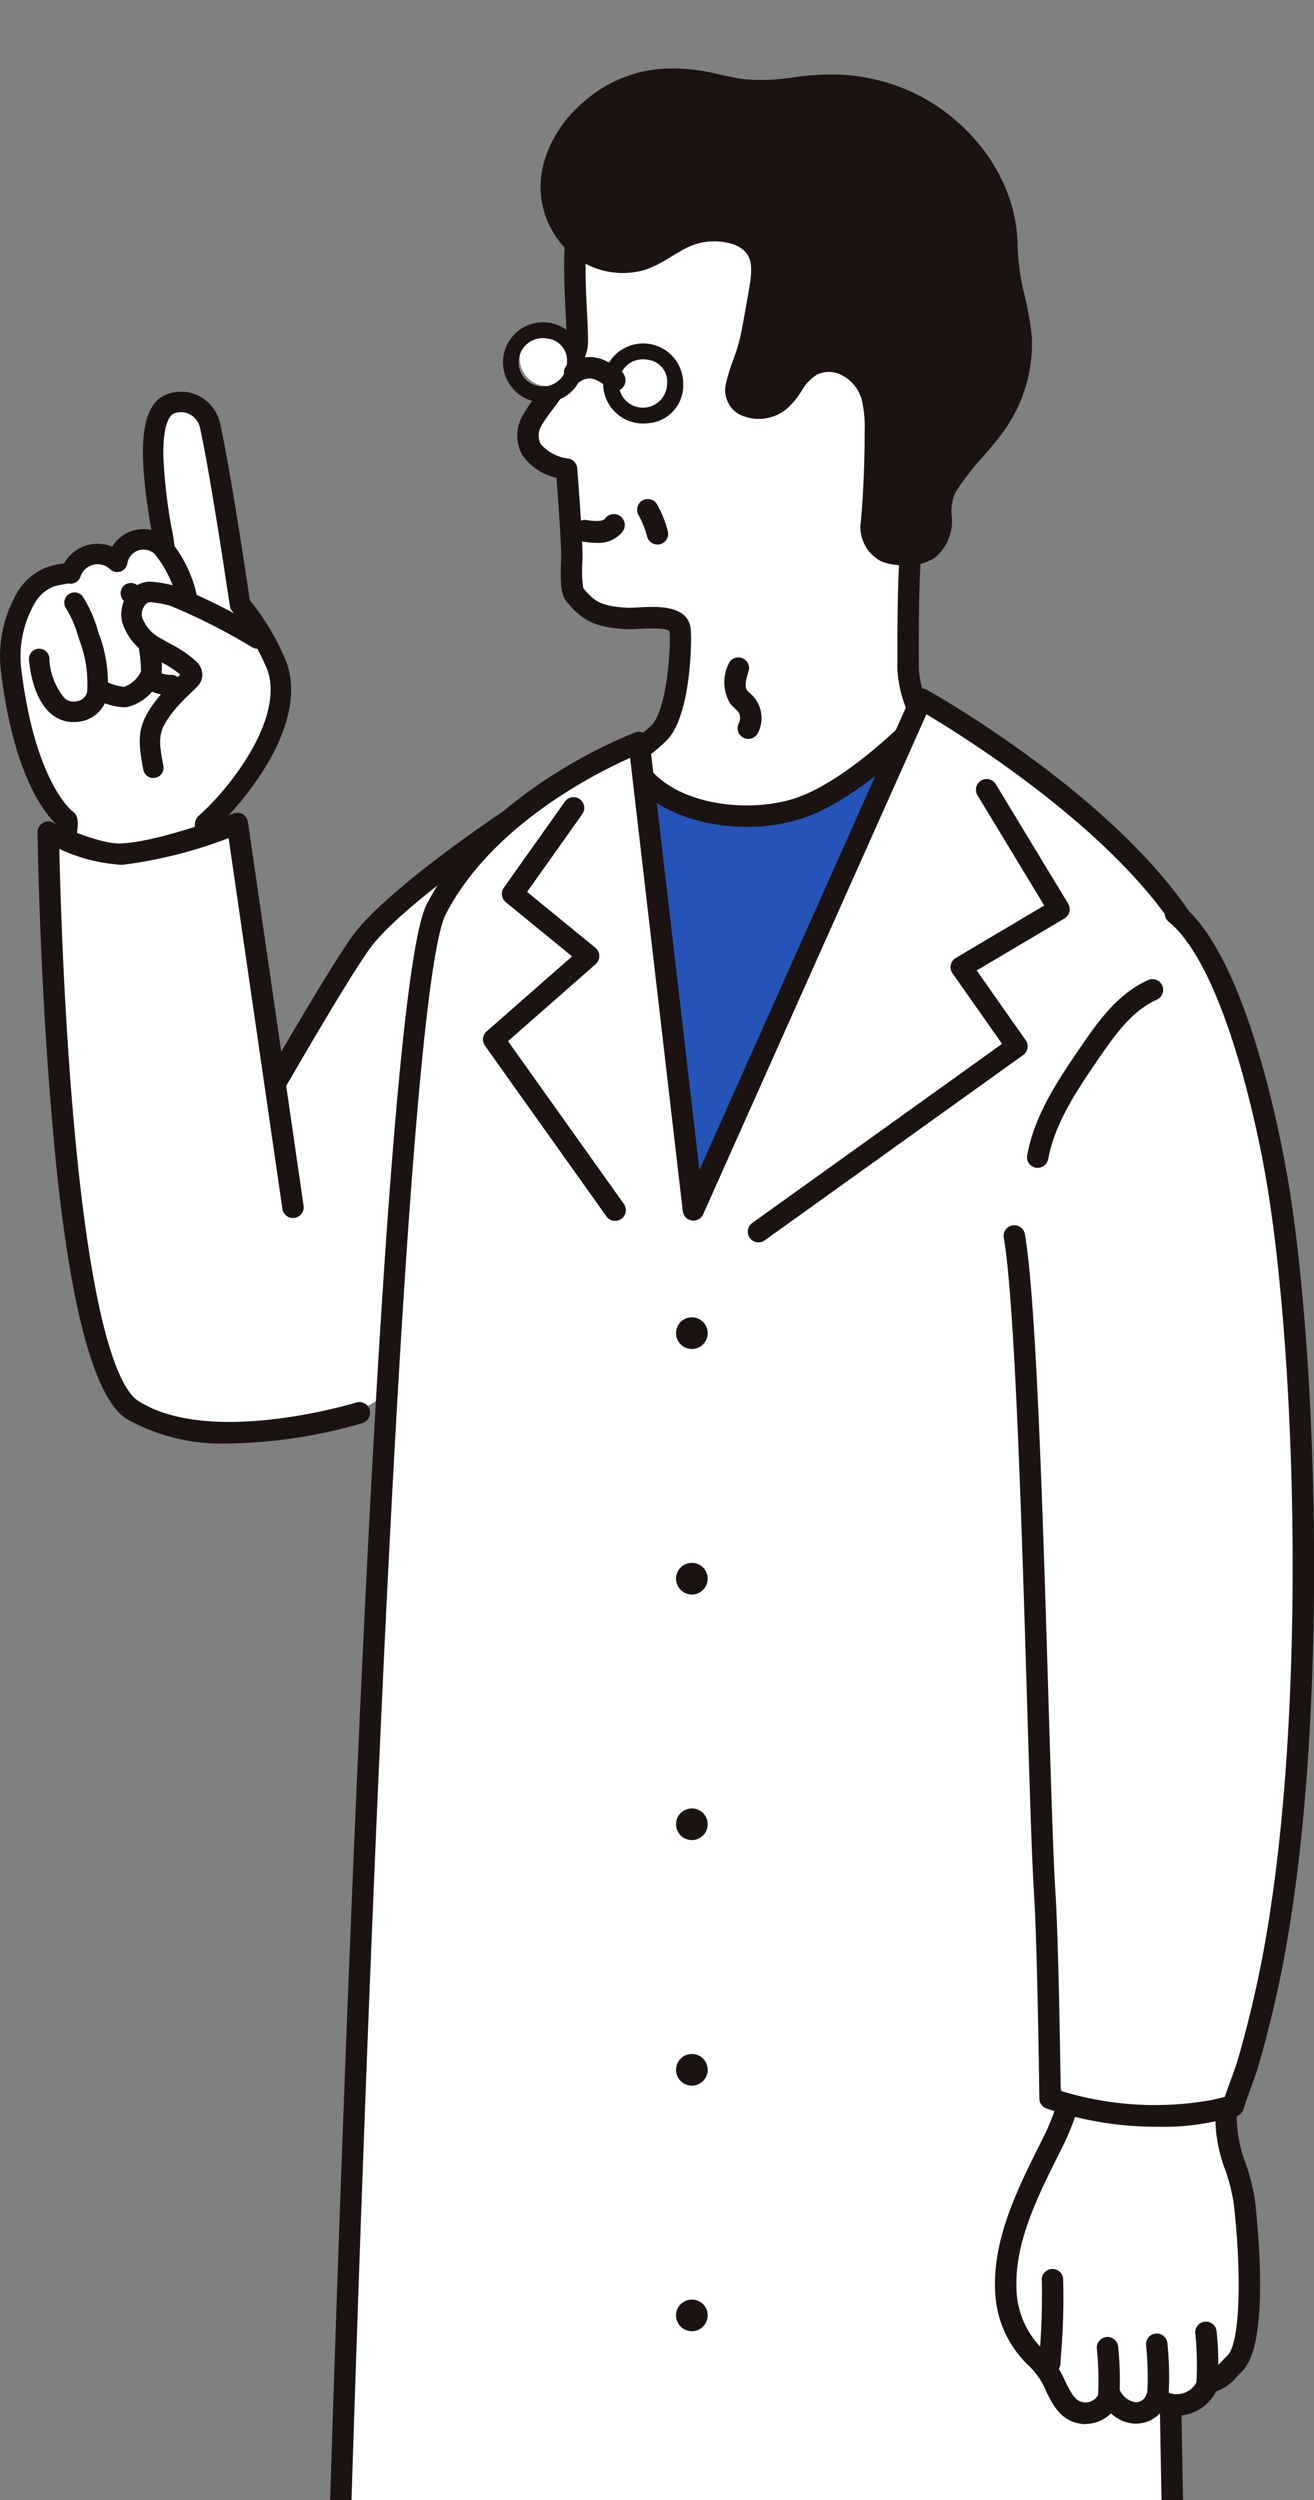
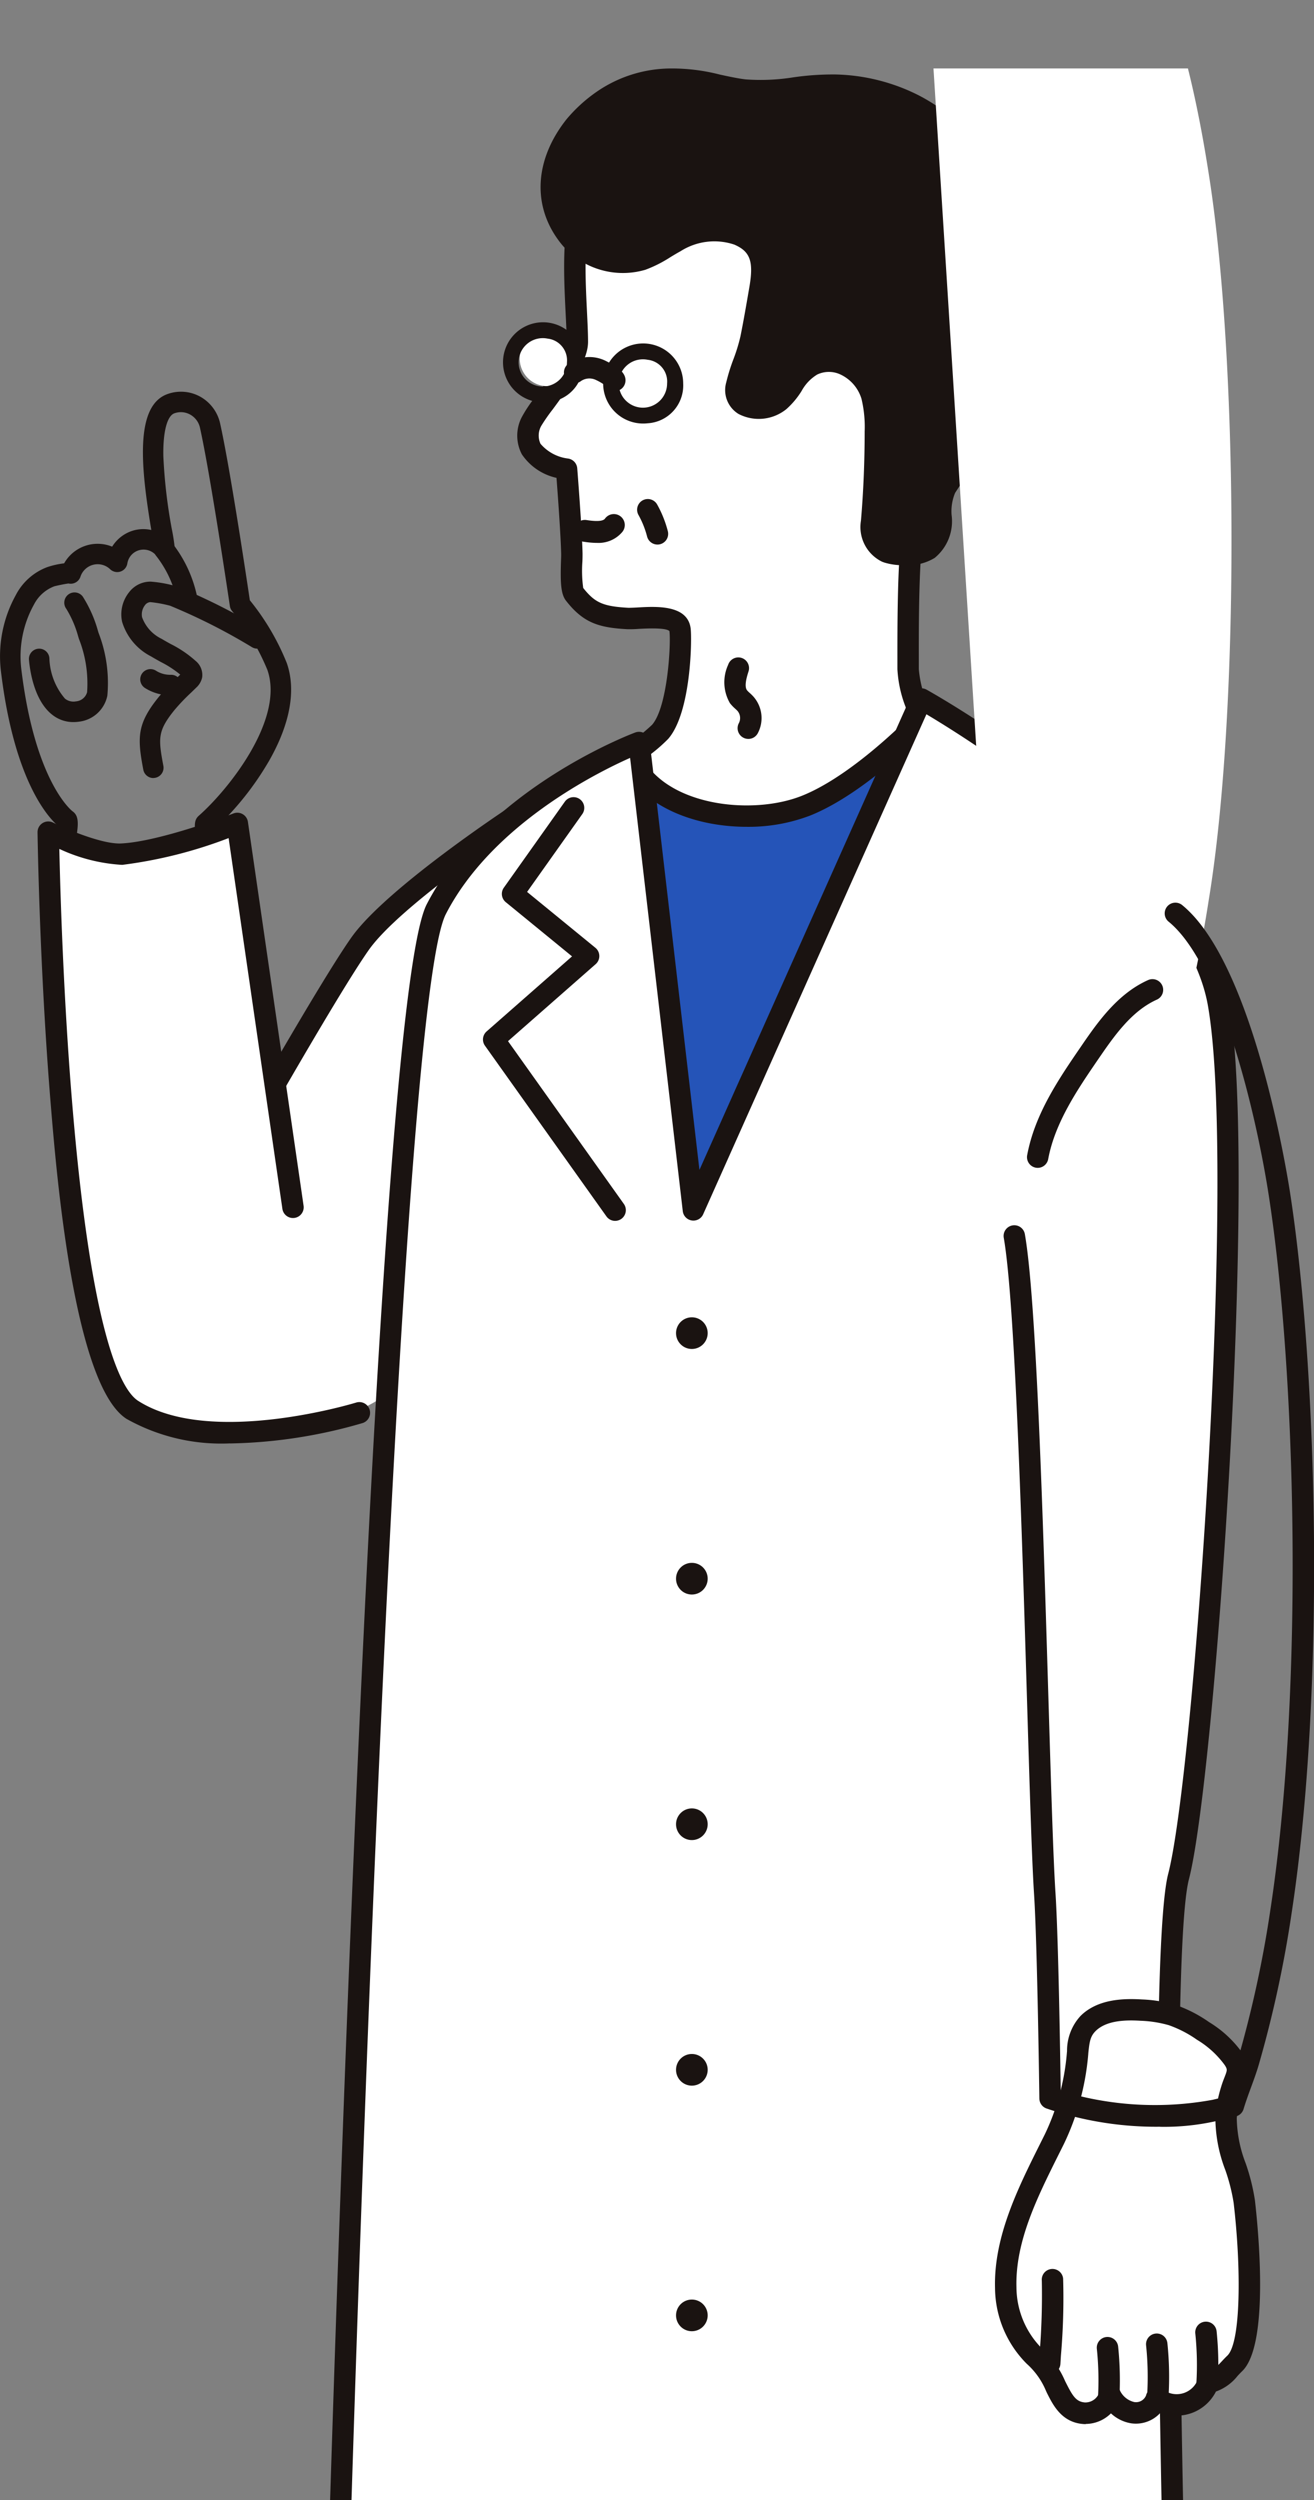
<svg xmlns="http://www.w3.org/2000/svg" width="96.074" height="182.667" viewBox="0 0 96.074 182.667">
  <rect x="0" y="0" width="96.074" height="182.667" fill="#808080" stroke="none" />
  <defs>
    <clipPath id="clip-path">
      <rect y="-5" width="96.074" height="182.667" fill="none" />
    </clipPath>
    <clipPath id="clip-path-2">
      <rect id="長方形_2391" data-name="長方形 2391" width="96.074" height="274.667" transform="translate(0 0)" fill="none" />
    </clipPath>
  </defs>
  <g id="kyoto-reasons-user" transform="translate(0 5)" clip-path="url(#clip-path)" style="isolation: isolate">
    <g id="グループ_5540" data-name="グループ 5540" transform="translate(0 0.001)">
      <g id="グループ_5539" data-name="グループ 5539" transform="translate(0 -0.001)" clip-path="url(#clip-path-2)">
-         <path id="パス_15477" data-name="パス 15477" d="M11.946,133.536c-2.638-.52-5.407-3.271-5.467-6.035-.009-.393.832-3.415.5-3.643-.035-.024-2.979-2.109-4.046-10.893a8.537,8.537,0,0,1,1.009-5.17,3.529,3.529,0,0,1,1.89-1.682,5.336,5.336,0,0,1,1.46-.233,2.072,2.072,0,0,1,3.4-.848,1.946,1.946,0,0,1,3.466-.887C14.13,103,12,94.3,14.679,93.456a2.18,2.18,0,0,1,2.8,1.579c.788,3.515,2.2,13.112,2.2,13.112a17.612,17.612,0,0,1,2.7,4.519c1.431,4.067-2.97,9.486-5.216,11.465-.222.2.459,2.764.506,3.055.341,2.112.073,3.825-1.722,5.291a4.948,4.948,0,0,1-4.01,1.06" transform="translate(-2.124 -68.978)" fill="#fff" />
        <path id="パス_15478" data-name="パス 15478" d="M10.679,132.251a5.169,5.169,0,0,1-1-.1A7.8,7.8,0,0,1,3.607,125.4a6.545,6.545,0,0,1,.216-1.24,19.453,19.453,0,0,0,.364-2.006c-.808-.729-3.174-3.472-4.115-11.217a9.233,9.233,0,0,1,1.091-5.612A4.278,4.278,0,0,1,3.44,103.3a6.136,6.136,0,0,1,1.249-.281A2.812,2.812,0,0,1,8.2,101.8a2.721,2.721,0,0,1,1.622-1.2,2.672,2.672,0,0,1,1.241-.017c-.738-4.43-1.275-9.159,1.263-9.959a2.911,2.911,0,0,1,2.352.239,2.976,2.976,0,0,1,1.407,1.89c.73,3.26,1.968,11.519,2.182,12.963a17.791,17.791,0,0,1,2.7,4.583c.694,1.974.25,4.441-1.285,7.135a21.706,21.706,0,0,1-3.925,4.945c.051.5.319,1.635.416,2.043.071.3.1.439.117.525a5.864,5.864,0,0,1-5.616,7.3m-5.574-6.864c.067,2.459,2.663,4.864,4.862,5.3a4.173,4.173,0,0,0,3.392-.906c1.4-1.141,1.806-2.428,1.457-4.591-.011-.061-.048-.216-.1-.421-.575-2.437-.6-2.933-.165-3.315,2.18-1.921,6.272-7.053,5-10.655a16.893,16.893,0,0,0-2.573-4.286.751.751,0,0,1-.167-.372c-.014-.1-1.42-9.609-2.192-13.058a1.454,1.454,0,0,0-.692-.919,1.4,1.4,0,0,0-1.154-.109c-.547.173-.856,1.343-.825,3.13a37.949,37.949,0,0,0,.62,5.338A13.913,13.913,0,0,1,12.787,102a.749.749,0,0,1-1.343.478,1.2,1.2,0,0,0-2.132.545.749.749,0,0,1-1.258.427,1.323,1.323,0,0,0-2.17.541.75.75,0,0,1-.877.5c-.267.033-.876.161-1.042.208a2.777,2.777,0,0,0-1.48,1.328,7.781,7.781,0,0,0-.926,4.728c1.005,8.273,3.711,10.354,3.738,10.374.571.4.466,1.145-.009,3.346-.075.349-.169.782-.182.91m-.68-3.037.005,0-.005,0" transform="translate(0 -66.86)" fill="#1a1311" />
        <path id="パス_15479" data-name="パス 15479" d="M45.517,136.711a.749.749,0,0,1-.737-.621,7.969,7.969,0,0,0-1.439-3.016.749.749,0,0,1,1.119-1,9.4,9.4,0,0,1,1.8,3.756.75.75,0,0,1-.739.877" transform="translate(-31.886 -97.413)" fill="#1a1311" />
        <path id="パス_15480" data-name="パス 15480" d="M11.338,156.133a2.464,2.464,0,0,1-1.545-.536c-1.3-1.017-1.624-3.143-1.7-4.009a.749.749,0,0,1,1.492-.139,4.756,4.756,0,0,0,1.138,2.97.989.989,0,0,0,.806.2.917.917,0,0,0,.814-.671,8.908,8.908,0,0,0-.6-3.9l-.059-.195a7.775,7.775,0,0,0-.861-1.993.749.749,0,0,1,1.2-.9,9.3,9.3,0,0,1,1.1,2.463l.058.193a10.142,10.142,0,0,1,.642,4.587,2.393,2.393,0,0,1-2.071,1.9,2.79,2.79,0,0,1-.405.03" transform="translate(-5.974 -108.376)" fill="#1a1311" />
-         <path id="パス_15481" data-name="パス 15481" d="M27.809,153.085a4.411,4.411,0,0,1-2.233-.7.749.749,0,0,1,.978-1.135,3.922,3.922,0,0,0,1.223.34h.017a2.166,2.166,0,0,0,1.225-1.117,10.121,10.121,0,0,0-.8-3.874c-.12-.356-.232-.69-.322-.987-.026-.086-.046-.156-.061-.216-.043-.051-.094-.114-.153-.193a.749.749,0,1,1,1.2-.9c.073.1.111.14.124.154a.765.765,0,0,1,.271.511,2.044,2.044,0,0,0,.057.214c.086.283.193.6.308.943.486,1.447,1.091,3.247.859,4.6a3.483,3.483,0,0,1-2.5,2.348,1.282,1.282,0,0,1-.186.012m-1.246-1.829.008.007-.008-.007m1.48-5.651h0Zm.942-1.165.009.007-.009-.007" transform="translate(-18.713 -106.41)" fill="#1a1311" />
-         <path id="パス_15482" data-name="パス 15482" d="M46.026,149.9a44.306,44.306,0,0,0-6.072-3.072,8.8,8.8,0,0,0-1.728-.324,1.613,1.613,0,0,0-1.348,2.016,3.558,3.558,0,0,0,1.779,2.058A12.655,12.655,0,0,1,41,152.088a.654.654,0,0,1,.262.535.7.7,0,0,1-.234.355,20.661,20.661,0,0,0-1.649,1.709c-1.385,1.721-1.359,2.5-.948,4.672Z" transform="translate(-27.22 -108.261)" fill="#fff" />
        <path id="パス_15483" data-name="パス 15483" d="M36.312,157.986a.749.749,0,0,1-.735-.61c-.445-2.346-.462-3.34,1.1-5.281a16.017,16.017,0,0,1,1.366-1.44l.235-.228a7.661,7.661,0,0,0-1.416-.92c-.24-.133-.481-.266-.715-.408a4.2,4.2,0,0,1-2.12-2.529,2.581,2.581,0,0,1,.509-2.158,1.962,1.962,0,0,1,1.581-.778,9.122,9.122,0,0,1,2.01.384,45.272,45.272,0,0,1,6.159,3.116.749.749,0,0,1-.762,1.291,43.424,43.424,0,0,0-5.986-3.029,9.055,9.055,0,0,0-1.447-.264h-.006a.522.522,0,0,0-.385.221,1.1,1.1,0,0,0-.215.877,2.818,2.818,0,0,0,1.438,1.587c.217.132.44.255.663.378a8.268,8.268,0,0,1,1.815,1.23,1.332,1.332,0,0,1,.481,1.2,1.4,1.4,0,0,1-.447.764c-.116.115-.233.228-.35.341a14.6,14.6,0,0,0-1.241,1.3c-1.221,1.518-1.177,2.051-.8,4.063a.749.749,0,0,1-.6.876.762.762,0,0,1-.14.013" transform="translate(-25.099 -106.139)" fill="#1a1311" />
        <path id="パス_15484" data-name="パス 15484" d="M41.464,170.029a3.468,3.468,0,0,1-1.836-.531.749.749,0,1,1,.8-1.267,1.93,1.93,0,0,0,1.088.3.749.749,0,0,1,.043,1.5l-.1,0" transform="translate(-29.025 -124.229)" fill="#1a1311" />
        <path id="パス_15485" data-name="パス 15485" d="M69.366,218.065a31.3,31.3,0,0,0-3.814,4.586c-3.536,4.927-6.316,10.2-9.484,15.337a14.172,14.172,0,0,0-.215,14.5,8.283,8.283,0,0,0,2.517,2.836c3.923,2.57,8.96.187,11.856-2.693a19.849,19.849,0,0,0,3.037-3.1,18.266,18.266,0,0,0,1.178-2.983q1.068-2.771,1.893-5.628c.867-3,1.528-6.063,2.187-9.12l1.177-5.454,1.452-6.73a8.431,8.431,0,0,0,.177-4.248c-1.747-5.616-9.749.606-11.96,2.7" transform="translate(-39.877 -157.455)" fill="#fff" />
        <path id="パス_15486" data-name="パス 15486" d="M145.773,962.053v10.384l-10.172.221.212-12.151Z" transform="translate(-100.203 -709.768)" fill="#fff" />
        <path id="パス_15487" data-name="パス 15487" d="M133.27,971.148a.824.824,0,0,1-.824-.838l.212-12.151a.824.824,0,0,1,.95-.8l9.96,1.547a.824.824,0,0,1,.7.814V970.1a.824.824,0,0,1-.806.824l-10.172.221Zm1.019-12.016-.18,10.35,8.509-.185v-8.872Z" transform="translate(-97.871 -707.435)" fill="#1a1311" />
        <path id="パス_15488" data-name="パス 15488" d="M71.239,987.155h0a8.953,8.953,0,0,1,7.774-4.6h.252l-.6,3.975,9.231-.209s.6-.209,1.2,1.255a14.416,14.416,0,0,1,1,9c-1,3.975-32.541,1.96-32.976-1.214-.212-1.546-.673-3.939,1.484-5.081,4.342-2.3,12.63-3.119,12.63-3.119" transform="translate(-42.071 -726.059)" fill="#1a1311" />
        <path id="パス_15489" data-name="パス 15489" d="M76.22,997.341c-1.794,0-3.709-.055-5.679-.164a83.9,83.9,0,0,1-10.808-1.225c-4.73-.92-5.483-1.885-5.6-2.707l-.033-.238c-.227-1.608-.607-4.3,1.926-5.642,3.93-2.082,10.791-2.967,12.525-3.163a9.758,9.758,0,0,1,8.228-4.649h.272a.783.783,0,0,1,.773.9l-.463,3.054,8.233-.187c.4-.064,1.308.026,2.012,1.739a15.305,15.305,0,0,1,1.038,9.485c-.344,1.362-2.328,2.147-6.433,2.545-1.725.167-3.767.251-6,.251m-20.537-4.359c1.18,1.654,18.923,3.769,28.119,2.333,3.076-.481,3.327-1.147,3.329-1.154a13.611,13.611,0,0,0-.968-8.506,2.061,2.061,0,0,0-.46-.77h0l-9.231.209a.747.747,0,0,1-.606-.266.783.783,0,0,1-.186-.635l.462-3.048a8.244,8.244,0,0,0-6.432,4.18.781.781,0,0,1-.6.392c-.081.008-8.186.831-12.341,3.032-1.447.766-1.365,2.219-1.108,4.038Zm.007.049v0m13.338-8.092h0Zm16.908-.1h0m0,0h0m0,0h0" transform="translate(-39.859 -723.843)" fill="#1a1311" />
        <path id="パス_15490" data-name="パス 15490" d="M255.18,965.822l.516,10.371-10.148.726-.392-12.147Z" transform="translate(-181.158 -712.92)" fill="#fff" />
        <path id="パス_15491" data-name="パス 15491" d="M243.215,975.41a.824.824,0,0,1-.823-.8L242,962.466a.824.824,0,0,1,.909-.846l10.025,1.049a.824.824,0,0,1,.737.778l.516,10.371a.823.823,0,0,1-.764.863l-10.148.726-.059,0m.462-12.053.334,10.346,8.49-.607-.441-8.861Z" transform="translate(-178.825 -710.587)" fill="#1a1311" />
        <path id="パス_15492" data-name="パス 15492" d="M182.888,991.488h0a8.952,8.952,0,0,1,7.536-4.984l.252-.012-.4,4,9.209-.668s.591-.239,1.265,1.194a14.413,14.413,0,0,1,1.449,8.935c-.8,4.02-32.4,3.576-33,.427-.289-1.534-.868-3.9,1.229-5.149,4.222-2.513,12.46-3.743,12.46-3.743" transform="translate(-124.81 -728.97)" fill="#1a1311" />
        <path id="パス_15493" data-name="パス 15493" d="M183.445,1001.42l-.651,0a83.941,83.941,0,0,1-10.853-.686c-4.769-.684-5.569-1.61-5.722-2.425l-.045-.235c-.307-1.6-.821-4.265,1.643-5.731,3.821-2.275,10.63-3.5,12.352-3.782a9.759,9.759,0,0,1,8.007-5.054l.252-.012a.783.783,0,0,1,.816.861l-.31,3.073,8.213-.6c.4-.083,1.308-.039,2.1,1.636a15.3,15.3,0,0,1,1.509,9.422c-.276,1.378-2.218,2.26-6.3,2.862a79.345,79.345,0,0,1-11.007.67m-15.7-3.453c1.262,1.594,19.088,2.825,28.2.933,3.048-.633,3.266-1.312,3.267-1.318a13.613,13.613,0,0,0-1.39-8.448,2.06,2.06,0,0,0-.5-.746h0l-9.209.668a.783.783,0,0,1-.836-.86l.31-3.067a8.242,8.242,0,0,0-6.216,4.5.784.784,0,0,1-.583.421c-.081.012-8.135,1.236-12.175,3.641-1.407.837-1.253,2.285-.906,4.089Zm.009.049v0m12.919-8.745h0Zm16.885-.937h0m0,0h0" transform="translate(-122.598 -726.753)" fill="#1a1311" />
        <path id="パス_15494" data-name="パス 15494" d="M62.14,233.172A.784.784,0,0,1,61.459,232c.29-.515,7.142-12.642,9.569-16.081,2.489-3.527,11.191-9.284,11.561-9.527a.783.783,0,0,1,.862,1.308c-.088.058-8.824,5.837-11.143,9.123-2.382,3.374-9.414,15.822-9.485,15.947a.783.783,0,0,1-.683.4" transform="translate(-45.34 -152.421)" fill="#1a1311" />
        <path id="パス_15495" data-name="パス 15495" d="M31.408,239.35,27.337,211.3s-5.408,2.1-8.452,2.245c-1.91.094-5.371-1.607-5.371-1.607s.5,38.591,6.145,42.208,16.6.215,16.6.215Z" transform="translate(-9.986 -156.143)" fill="#fff" />
        <path id="パス_15496" data-name="パス 15496" d="M24.585,254.385a14.153,14.153,0,0,1-7.566-1.793c-3.853-2.469-5.128-17.963-5.546-23.055-.824-10.011-.958-19.7-.959-19.8a.783.783,0,0,1,1.128-.713c.913.448,3.59,1.6,4.988,1.528,2.881-.142,8.155-2.172,8.208-2.193a.783.783,0,0,1,1.058.618l4.07,28.046a.783.783,0,1,1-1.55.225l-3.932-27.088a33.15,33.15,0,0,1-7.777,1.956,12.5,12.5,0,0,1-4.6-1.166c.064,2.919.283,10.6.931,18.468,1.418,17.233,3.635,21.091,4.83,21.857,5.268,3.375,15.837.16,15.943.126a.783.783,0,0,1,.464,1.5,36.69,36.69,0,0,1-9.686,1.489" transform="translate(-7.769 -153.927)" fill="#1a1311" />
        <path id="パス_15497" data-name="パス 15497" d="M111.512,462.133l1.657,92.187,1.44,38.762a8.472,8.472,0,0,0,2.52,1.449c1.755.713,12.037,1.164,13.758.448s3.2-35.625,2.949-41.567.3-14.441.3-14.441l.289-28a.725.725,0,0,1,.816-.626l1.433.22s2.786,36.228,3.546,37.489c1,1.664,1.809,47.024,1.809,47.024s8.322,1.013,10.076.775,6.673-.172,7.175-1.36,3.689-23.574,2.385-35.587c-.666-6.131,2.046-26.669,2.046-26.669s1.692-35.6,2.444-46.294a169.869,169.869,0,0,0-.361-23.062Z" transform="translate(-82.402 -341.494)" fill="#1a1311" />
        <path id="パス_15498" data-name="パス 15498" d="M149.137,594.449c-2.64,0-8.663-.722-9.424-.815a.784.784,0,0,1-.689-.764c-.315-17.711-1.031-44.689-1.717-46.669-.2-.358-.6-1.548-2.146-19.519-.665-7.742-1.269-15.458-1.44-17.659l-.735-.113-.287,27.851c0,.014,0,.028,0,.042-.005.085-.542,8.526-.3,14.357.134,3.172-.2,13.623-.736,22.822-1.091,18.834-2.056,19.236-2.695,19.5-1.942.808-12.447.329-14.354-.445a9.08,9.08,0,0,1-2.768-1.611.783.783,0,0,1-.239-.535l-1.441-38.762-1.657-92.2a.783.783,0,0,1,.228-.566.764.764,0,0,1,.566-.23l54.278.743a.784.784,0,0,1,.77.713,172.078,172.078,0,0,1,.361,23.187c-.742,10.565-2.426,45.92-2.443,46.276,0,.022,0,.044-.006.065-.027.2-2.692,20.514-2.044,26.482,1.334,12.289-1.918,34.734-2.442,35.976s-2.747,1.48-6.076,1.693c-.7.045-1.309.083-1.716.139a6.8,6.8,0,0,1-.852.041m-8.559-2.289a76.2,76.2,0,0,0,9.2.7c.462-.063,1.094-.1,1.826-.15,1.279-.082,4.259-.273,4.741-.763.525-1.589,3.582-23.55,2.319-35.174-.661-6.09,1.882-25.6,2.044-26.823.06-1.261,1.709-35.838,2.443-46.279a167.572,167.572,0,0,0-.3-22.234l-52.759-.722,1.642,91.379,1.427,38.393a9.318,9.318,0,0,0,2.045,1.106c1.633.663,11.163,1.008,13.011.5,1.407-2.9,2.89-34.443,2.619-40.862-.244-5.77.266-14.022.3-14.5l.288-27.983a.767.767,0,0,1,.009-.109,1.527,1.527,0,0,1,.607-1.01,1.471,1.471,0,0,1,1.1-.272l1.433.22a.783.783,0,0,1,.662.714c1.082,14.08,2.892,35.53,3.459,37.185.246.432.731,1.934,1.369,24.478.277,9.815.467,19.589.516,22.213m-3.253-45.927v0m1.344-.8.005.009-.005-.009" transform="translate(-80.185 -339.276)" fill="#1a1311" />
        <path id="パス_15499" data-name="パス 15499" d="M147.6,261.4a83.2,83.2,0,0,0,9.191,1.53,39.31,39.31,0,0,0,3.972.23l10.758-.078,2.727-79.284-21.711,1.845s-8.44,16.758-9.652,20.394.152,54.166.152,54.166l4.564,2.788Z" transform="translate(-105.213 -135.82)" fill="#2554b8" />
        <path id="パス_15500" data-name="パス 15500" d="M176.76,60.525a9,9,0,0,1-1.077-3.618c0-3.924-.078-11.159,1.032-13.176,1.806-3.28,1.829-11.845,1.053-15.673-1.159-5.716-3.7-8.261-8.991-9.415a40.641,40.641,0,0,0-8.212-1.018,17.83,17.83,0,0,0-2.477.092,8.962,8.962,0,0,0-4.129,1.66c-3.611,2.657-2.477,9.939-2.459,13.609.009,1.73-3.018,5.035-3.364,5.854-1.231,2.916,2.576,3.46,2.576,3.46s.35,4.429.387,6.175c.012.565-.161,2.51.187,2.955,1.081,1.38,1.945,1.673,3.907,1.782.805.045,3.654-.465,3.815.825.1.8-.033,5.827-1.455,7.455a15.565,15.565,0,0,1-2.509,1.93l1.308,1.45c2.618,2.9,8.235,3.464,11.864,2.015,4.085-1.631,8.545-6.36,8.545-6.36" transform="translate(-109.284 -13.02)" fill="#fff" />
        <path id="パス_15501" data-name="パス 15501" d="M161.679,66.213c-3.051,0-6.242-.954-8.121-3.035l-1.308-1.45a.784.784,0,0,1,.164-1.188,14.294,14.294,0,0,0,2.337-1.783c1.138-1.3,1.386-5.9,1.268-6.842-.158-.182-.922-.242-2.261-.164a8.011,8.011,0,0,1-.821.023c-2.061-.114-3.2-.442-4.48-2.081-.378-.483-.419-1.319-.366-2.9.008-.22.015-.405.012-.524-.029-1.331-.245-4.3-.341-5.552A4.128,4.128,0,0,1,145.231,39a2.925,2.925,0,0,1-.028-2.681,9.292,9.292,0,0,1,1.017-1.52c.8-1.081,2.29-3.093,2.285-4.025,0-.613-.039-1.353-.078-2.136-.2-4.076-.473-9.658,2.855-12.108a9.725,9.725,0,0,1,4.492-1.805,18.389,18.389,0,0,1,2.586-.1,40.964,40.964,0,0,1,8.372,1.036c5.692,1.241,8.381,4.052,9.592,10.025.738,3.646.869,12.567-1.135,16.206-.948,1.721-.94,8.452-.936,12.069v.73a8.252,8.252,0,0,0,.978,3.238.784.784,0,0,1-.115.917c-.187.2-4.627,4.875-8.824,6.55a12.663,12.663,0,0,1-4.615.817m-7.657-4.859.7.775c2.425,2.687,7.739,3.112,10.992,1.813,3.207-1.281,6.739-4.639,7.885-5.783a8.925,8.925,0,0,1-.91-3.469v-.728c-.006-5.44.076-10.912,1.13-12.826,1.63-2.96,1.754-11.279.971-15.139-1.078-5.321-3.353-7.707-8.391-8.806a39.434,39.434,0,0,0-8.053-1,17.167,17.167,0,0,0-2.368.086,8.155,8.155,0,0,0-3.767,1.514c-2.651,1.951-2.4,7.048-2.219,10.77.039.8.076,1.556.079,2.2.007,1.344-1.17,3.044-2.593,4.965a12.528,12.528,0,0,0-.833,1.2,1.437,1.437,0,0,0-.051,1.3,3.14,3.14,0,0,0,2.016,1.079.783.783,0,0,1,.67.714c.015.182.352,4.471.389,6.219,0,.139,0,.355-.012.612a9.14,9.14,0,0,0,.061,1.912c.859,1.086,1.458,1.345,3.306,1.448.123,0,.376-.008.643-.023,1.379-.081,3.688-.214,3.906,1.533.1.8.037,6.144-1.642,8.067a11.579,11.579,0,0,1-1.909,1.566" transform="translate(-107.073 -10.803)" fill="#1a1311" />
        <path id="パス_15502" data-name="パス 15502" d="M187.357,19.791a22.436,22.436,0,0,0-.532-3.16,16.859,16.859,0,0,1-.524-3.6c0-4.408-2.816-8.741-7.179-11.04A14.162,14.162,0,0,0,172.993.439a20.26,20.26,0,0,0-3.089.21A15.17,15.17,0,0,1,166.419.8q-.231-.027-.468-.067c-.5-.086-.967-.187-1.422-.286a14.044,14.044,0,0,0-3.7-.444,9.6,9.6,0,0,0-5.314,1.707,11.144,11.144,0,0,0-2.193,2c-2.265,2.853-2.519,6.113-.68,8.719a5.833,5.833,0,0,0,6.444,2.28,9.357,9.357,0,0,0,1.84-.929c.25-.151.485-.293.726-.423a4.6,4.6,0,0,1,3.935-.487c1.168.506,1.426,1.233,1.1,3.111l-.009.053c-.2,1.165-.406,2.37-.643,3.542a12.5,12.5,0,0,1-.514,1.674,13.71,13.71,0,0,0-.522,1.682,2.042,2.042,0,0,0,.895,2.311,3.212,3.212,0,0,0,3.5-.351,5.986,5.986,0,0,0,1.113-1.326,3.176,3.176,0,0,1,1.138-1.2,1.994,1.994,0,0,1,1.715,0,2.889,2.889,0,0,1,1.524,1.763,8.753,8.753,0,0,1,.234,2.391c0,2.167-.087,4.361-.271,6.52a2.815,2.815,0,0,0,1.546,3c.062.025.125.048.188.068a4.622,4.622,0,0,0,1.375.187h.133a3.761,3.761,0,0,0,2.149-.534,3.458,3.458,0,0,0,1.236-3.145,3.5,3.5,0,0,1,.255-1.6,17.855,17.855,0,0,1,1.977-2.577c.491-.568,1-1.155,1.45-1.767a10.928,10.928,0,0,0,2.192-6.876" transform="translate(-111.898 0.001)" fill="#1a1311" />
        <path id="パス_15503" data-name="パス 15503" d="M162.261,126.968a6.493,6.493,0,0,1-1.02-.1.8.8,0,0,1,.246-1.577c.29.045,1.172.183,1.388-.086a.8.8,0,1,1,1.244,1,2.273,2.273,0,0,1-1.859.76" transform="translate(-118.65 -92.302)" fill="#1a1311" />
        <path id="パス_15504" data-name="パス 15504" d="M135.719,176.5s19.714,11.026,21.707,22.237c2.118,11.913-1.059,56.651-2.912,63.8s.288,75.5.288,75.5l-10.661,1.658c-3.757.062-7.652.36-11.4.077l-10.094-.452-3.384-13.13-3.71,12.522s-8.231-.439-10.543-.634c-8.965-.753-12.519-3.6-12.519-3.6s3.518-134.424,7.754-142.63,14.825-12.177,14.825-12.177l3.971,34.15Z" transform="translate(-68.347 -130.423)" fill="#fff" />
        <path id="パス_15505" data-name="パス 15505" d="M134.065,338.458c-1.206,0-2.41-.032-3.6-.122l-10.069-.45a.784.784,0,0,1-.724-.587l-2.679-10.392-2.907,9.81a.771.771,0,0,1-.793.559c-.336-.018-8.269-.442-10.567-.635-9.1-.764-12.79-3.643-12.943-3.765a.782.782,0,0,1-.294-.632c.144-5.5,3.572-134.7,7.841-142.969,4.325-8.378,14.8-12.385,15.246-12.551a.783.783,0,0,1,1.053.643l3.641,31.316,15.514-34.722a.783.783,0,0,1,1.1-.364c.818.458,20.061,11.339,22.1,22.783,2.118,11.914-.991,56.672-2.925,64.132-1.8,6.958.292,74.6.313,75.282a.783.783,0,0,1-.663.8l-10.661,1.659a.867.867,0,0,1-.108.009c-1.071.017-2.178.055-3.249.092-1.522.052-3.074.1-4.623.1m-13.019-2.111,9.515.426a74.834,74.834,0,0,0,8.074.015c1.06-.036,2.154-.074,3.223-.092l9.924-1.544c-.233-7.608-2.023-68.164-.242-75.032,1.914-7.385,4.994-51.679,2.9-63.465-1.691-9.51-17-19.131-20.577-21.258l-16.322,36.529a.783.783,0,0,1-1.493-.229l-3.85-33.114c-2.634,1.173-10.149,4.974-13.471,11.41-3.276,6.346-6.432,95.316-7.656,141.867,1.017.647,4.639,2.619,11.79,3.22,1.906.16,7.946.492,9.9.6l3.535-11.929a.783.783,0,0,1,.751-.56h.014a.783.783,0,0,1,.745.588Z" transform="translate(-66.13 -128.206)" fill="#1a1311" />
        <path id="パス_15506" data-name="パス 15506" d="M190.5,351.844a1.157,1.157,0,1,1,1.157-1.158,1.159,1.159,0,0,1-1.157,1.158" transform="translate(-139.914 -258.285)" fill="#1a1311" />
        <path id="パス_15507" data-name="パス 15507" d="M190.5,420.572a1.157,1.157,0,1,1,1.157-1.158,1.159,1.159,0,0,1-1.157,1.158" transform="translate(-139.914 -309.072)" fill="#1a1311" />
        <path id="パス_15508" data-name="パス 15508" d="M190.5,489.3a1.157,1.157,0,1,1,1.157-1.158A1.159,1.159,0,0,1,190.5,489.3" transform="translate(-139.914 -359.859)" fill="#1a1311" />
        <path id="パス_15509" data-name="パス 15509" d="M190.5,558.029a1.157,1.157,0,1,1,1.157-1.157,1.159,1.159,0,0,1-1.157,1.157" transform="translate(-139.914 -410.646)" fill="#1a1311" />
        <path id="パス_15510" data-name="パス 15510" d="M190.5,626.757a1.157,1.157,0,1,1,1.157-1.157,1.159,1.159,0,0,1-1.157,1.157" transform="translate(-139.914 -461.432)" fill="#1a1311" />
        <path id="パス_15511" data-name="パス 15511" d="M306.316,571.494a13.433,13.433,0,0,1-5.029-.961.783.783,0,1,1,.588-1.451,12.071,12.071,0,0,0,9.285-.164.783.783,0,0,1,.639,1.43,13.5,13.5,0,0,1-5.484,1.146" transform="translate(-222.275 -420.352)" fill="#1a1311" />
        <path id="パス_15512" data-name="パス 15512" d="M289.551,542.718a3.851,3.851,0,0,0-2.361,1.267c-1.812,2.19-1.684,5.789-2.931,8.311-1.938,3.919-6.02,9.953-2.538,14.225a13.892,13.892,0,0,1,2.293,2.954c.492,1.08.6,2.447,1.958,2.828a1.99,1.99,0,0,0,1.939-.534c.163-.172.368-.4.589-.309a.629.629,0,0,1,.211.179,1.634,1.634,0,0,0,2.148.148c.348-.283.621-.738,1.069-.773a1.905,1.905,0,0,1,.647.135,2.144,2.144,0,0,0,2.141-.645,4.045,4.045,0,0,1,.53-.607,2.618,2.618,0,0,1,.74-.33c2.073-.742,2.07-3.42,2.246-5.231a34.981,34.981,0,0,0-.087-7.481c-.287-2.435-.883-4.724-.529-7.155a5.654,5.654,0,0,0-2.249-5.509,10.663,10.663,0,0,0-5.27-1.533,4.9,4.9,0,0,0-.547.059" transform="translate(-207.174 -400.993)" fill="#fff" />
        <path id="パス_15513" data-name="パス 15513" d="M285.308,571.429c-.065,0-.131,0-.2-.008-1.564-.128-2.189-1.372-2.644-2.281L282.4,569a5.447,5.447,0,0,0-1.405-1.977,7.913,7.913,0,0,1-2.321-5.541c-.1-3.723,1.672-7.28,3.237-10.417q.2-.4.4-.8a17.011,17.011,0,0,0,1.622-6.028h0l.006-.056a3.744,3.744,0,0,1,.983-2.571c1.252-1.251,3.162-1.289,4.492-1.209a10.094,10.094,0,0,1,2.44.392,9.9,9.9,0,0,1,2.464,1.26,8.239,8.239,0,0,1,2.471,2.3,2.207,2.207,0,0,1,.125,2.307c-.068.174-.138.353-.2.56a8.315,8.315,0,0,0-.365,1.861,9.505,9.505,0,0,0,.654,3.3,14.912,14.912,0,0,1,.673,2.693c.2,1.738,1.123,10.508-.929,12.483-.115.111-.227.231-.339.35a3.513,3.513,0,0,1-1.581,1.141,3.205,3.205,0,0,1-4.045,1.536,2.424,2.424,0,0,1-2.143.788,2.835,2.835,0,0,1-1.489-.728,2.641,2.641,0,0,1-1.837.772m.178-27.023h0a18.754,18.754,0,0,1-1.777,6.56q-.2.4-.4.8c-1.556,3.119-3.165,6.344-3.073,9.675a6.375,6.375,0,0,0,1.856,4.468,6.918,6.918,0,0,1,1.7,2.386l.071.141c.487.971.748,1.371,1.372,1.422a1.079,1.079,0,0,0,1.074-.776.783.783,0,0,1,1.468-.152,1.544,1.544,0,0,0,1.076.9.793.793,0,0,0,.856-.476.783.783,0,0,1,1.238-.44,1.65,1.65,0,0,0,2.576-.808.783.783,0,0,1,.746-.545h.017c.282,0,.555-.27.969-.713.13-.14.262-.279.4-.409,1-.961,1.017-6.434.459-11.171a13.564,13.564,0,0,0-.611-2.4,10.757,10.757,0,0,1-.724-3.876,9.836,9.836,0,0,1,.427-2.209c.08-.268.165-.487.241-.68.206-.529.223-.572.017-.892a6.841,6.841,0,0,0-2.021-1.846,8.473,8.473,0,0,0-2.07-1.071,8.7,8.7,0,0,0-2.062-.322c-1.027-.062-2.485-.051-3.289.753-.391.39-.446.78-.533,1.624Z" transform="translate(-205.922 -399.317)" fill="#1a1311" />
        <path id="パス_15514" data-name="パス 15514" d="M308.063,640.22h-.047a.783.783,0,0,1-.736-.828,22.369,22.369,0,0,0-.08-3.614.783.783,0,0,1,1.558-.162,23.976,23.976,0,0,1,.085,3.867.783.783,0,0,1-.781.737" transform="translate(-227.004 -469.17)" fill="#1a1311" />
        <path id="パス_15515" data-name="パス 15515" d="M291.794,623.558h-.047a.783.783,0,0,1-.736-.828l.037-.6a53.238,53.238,0,0,0,.167-5.384.783.783,0,1,1,1.558-.162,48.759,48.759,0,0,1-.162,5.643l-.036.593a.783.783,0,0,1-.781.737" transform="translate(-215.042 -455.108)" fill="#1a1311" />
        <path id="パス_15516" data-name="パス 15516" d="M321.856,639.252h-.047a.783.783,0,0,1-.736-.828,22.389,22.389,0,0,0-.08-3.613.783.783,0,0,1,1.558-.162,23.94,23.94,0,0,1,.085,3.867.783.783,0,0,1-.781.737" transform="translate(-237.196 -468.455)" fill="#1a1311" />
        <path id="パス_15517" data-name="パス 15517" d="M335.633,635.933h-.046a.783.783,0,0,1-.736-.828,22.4,22.4,0,0,0-.08-3.614.783.783,0,0,1,1.558-.162,24,24,0,0,1,.085,3.867.783.783,0,0,1-.781.737" transform="translate(-247.376 -466.002)" fill="#1a1311" />
-         <path id="パス_15518" data-name="パス 15518" d="M277.788,246.925c-1.454,7,.712,14.166,2.2,21.151,1.394,6.554,1.165,13.487,1.47,20.177.332,7.284.664,25.364,1,32.648a2.723,2.723,0,0,0,.125.83c.718,1.934,7.1,1.675,8.671,1.588a6.918,6.918,0,0,0,1.9-.284c1.569-.546,2.014-2.2,2.433-3.638a93.025,93.025,0,0,0,2.383-11c2.25-13.7,2.158-39.031.038-52.738-.822-5.314-3.548-21.285-10.255-20.566-5.537.594-8.872,6.591-9.962,11.837" transform="translate(-204.916 -173.701)" fill="#fff" />
+         <path id="パス_15518" data-name="パス 15518" d="M277.788,246.925a2.723,2.723,0,0,0,.125.83c.718,1.934,7.1,1.675,8.671,1.588a6.918,6.918,0,0,0,1.9-.284c1.569-.546,2.014-2.2,2.433-3.638a93.025,93.025,0,0,0,2.383-11c2.25-13.7,2.158-39.031.038-52.738-.822-5.314-3.548-21.285-10.255-20.566-5.537.594-8.872,6.591-9.962,11.837" transform="translate(-204.916 -173.701)" fill="#fff" />
        <path id="パス_15519" data-name="パス 15519" d="M292.52,322.888a24.7,24.7,0,0,1-8.318-1.342.783.783,0,0,1-.5-.718c0-.113-.149-11.271-.387-14.928-.163-2.5-.327-7.939-.517-14.24-.37-12.259-.877-29.049-1.7-33.73a.783.783,0,0,1,1.542-.272c.846,4.793,1.334,20.963,1.726,33.955.19,6.287.353,11.716.515,14.185.214,3.274.351,12.159.383,14.469a23.394,23.394,0,0,0,11.108.654l.888-.213c.137-.415.287-.824.434-1.223.2-.55.393-1.069.543-1.583A83.239,83.239,0,0,0,300.6,307c2.466-16.2,1.873-39.238-.123-52.146-.925-5.978-3.51-16.921-7.333-20.018a.783.783,0,0,1,.985-1.217c5.164,4.183,7.632,19.287,7.9,21,2.015,13.025,2.612,36.269.124,52.621a84.839,84.839,0,0,1-2.405,11.107c-.165.565-.374,1.134-.576,1.684-.189.516-.385,1.049-.539,1.565a.783.783,0,0,1-.568.538l-1.3.312a17.418,17.418,0,0,1-4.233.447" transform="translate(-207.709 -172.504)" fill="#1a1311" />
-         <path id="パス_15520" data-name="パス 15520" d="M210.233,232.713a.783.783,0,0,1-.457-1.42l18.263-13.086-3.623-5.152a.782.782,0,0,1,.241-1.124l6.467-3.832-4.885-8.059a.783.783,0,0,1,1.339-.812l5.294,8.736a.783.783,0,0,1-.27,1.08l-6.419,3.8,3.583,5.094a.783.783,0,0,1-.185,1.087l-18.894,13.538a.78.78,0,0,1-.455.147" transform="translate(-154.773 -146.94)" fill="#1a1311" />
        <path id="パス_15521" data-name="パス 15521" d="M144.939,234.9a.781.781,0,0,1-.639-.329l-8.881-12.47a.783.783,0,0,1,.121-1.043l6.246-5.484-4.844-3.959a.783.783,0,0,1-.143-1.06l4.46-6.284a.783.783,0,1,1,1.277.907l-4.036,5.687,4.993,4.081a.783.783,0,0,1,.021,1.195l-6.409,5.627,8.47,11.894a.783.783,0,0,1-.637,1.237" transform="translate(-99.961 -150.699)" fill="#1a1311" />
        <path id="パス_15522" data-name="パス 15522" d="M288.427,268.676a.784.784,0,0,1-.771-.926c.555-3.006,2.328-5.594,3.892-7.877,1.189-1.735,2.668-3.9,4.949-4.917a.783.783,0,1,1,.641,1.429c-1.879.842-3.164,2.718-4.3,4.373-1.476,2.155-3.149,4.6-3.644,7.277a.783.783,0,0,1-.769.641" transform="translate(-212.554 -188.349)" fill="#1a1311" />
        <path id="パス_15523" data-name="パス 15523" d="M177.711,81.613a2.032,2.032,0,1,1-2.011-2.32,2.182,2.182,0,0,1,2.011,2.32" transform="translate(-128.348 -58.593)" fill="#fff" />
        <path id="パス_15524" data-name="パス 15524" d="M174.037,82.858a2.926,2.926,0,1,1,2.6-2.908,2.769,2.769,0,0,1-2.6,2.908m0-4.641a1.767,1.767,0,1,0,1.423,1.733,1.6,1.6,0,0,0-1.423-1.733" transform="translate(-126.685 -56.931)" fill="#1a1311" />
        <path id="パス_15525" data-name="パス 15525" d="M149.663,75.688a2.032,2.032,0,1,1-2.011-2.32,2.182,2.182,0,0,1,2.011,2.32" transform="translate(-107.622 -54.215)" fill="#fff" />
        <path id="パス_15526" data-name="パス 15526" d="M145.989,76.932a2.926,2.926,0,1,1,2.6-2.908,2.769,2.769,0,0,1-2.6,2.908m0-4.641a1.767,1.767,0,1,0,1.423,1.733,1.6,1.6,0,0,0-1.423-1.733" transform="translate(-105.959 -52.552)" fill="#1a1311" />
        <path id="パス_15527" data-name="パス 15527" d="M161.647,83.243a.793.793,0,0,1-.154-.015.782.782,0,0,1-.54-.4,4.034,4.034,0,0,0-.669-.392,1.092,1.092,0,0,0-1.1.07.778.778,0,0,1-1.093-.148.789.789,0,0,1,.149-1.1,2.657,2.657,0,0,1,2.748-.222c.768.384,1.575.854,1.43,1.581a.784.784,0,0,1-.767.63" transform="translate(-116.7 -59.668)" fill="#1a1311" />
        <path id="パス_15528" data-name="パス 15528" d="M179.929,123.838a.783.783,0,0,1-.758-.588,6.592,6.592,0,0,0-.63-1.574.783.783,0,0,1,1.367-.764,8.156,8.156,0,0,1,.78,1.948.784.784,0,0,1-.759.979" transform="translate(-131.859 -89.051)" fill="#1a1311" />
        <path id="パス_15529" data-name="パス 15529" d="M167.121,21.085l-.051,0a.784.784,0,0,1-.731-.832A7.147,7.147,0,0,1,168.105,16a1,1,0,0,1,1.1-.277.84.84,0,0,1,.509.84.783.783,0,0,1-.637.712,5.578,5.578,0,0,0-1.18,3.077.783.783,0,0,1-.781.733m1.036-4.638h0" transform="translate(-122.915 -11.569)" fill="#1a1311" />
        <path id="パス_15530" data-name="パス 15530" d="M178.894,21.656l-.065,0a.783.783,0,0,1-.716-.845,5.729,5.729,0,0,1,2.559-4.264.783.783,0,0,1,.847,1.318,4.129,4.129,0,0,0-1.846,3.075.783.783,0,0,1-.78.719" transform="translate(-131.615 -12.134)" fill="#1a1311" />
        <path id="パス_15531" data-name="パス 15531" d="M190.575,23.057a.784.784,0,0,1-.745-1.028,6.742,6.742,0,0,1,2.351-3.269.783.783,0,1,1,.937,1.255,5.157,5.157,0,0,0-1.8,2.5.784.784,0,0,1-.744.539" transform="translate(-140.246 -13.748)" fill="#1a1311" />
        <path id="パス_15532" data-name="パス 15532" d="M204.6,170.8a.784.784,0,0,1-.686-1.16.809.809,0,0,0-.1-.882,2.275,2.275,0,0,0-.168-.162,2.962,2.962,0,0,1-.389-.408,3.055,3.055,0,0,1-.131-2.8.783.783,0,1,1,1.491.48c-.16.5-.317,1.1-.109,1.378a1.73,1.73,0,0,0,.194.194,3.873,3.873,0,0,1,.277.273,2.366,2.366,0,0,1,.311,2.681.783.783,0,0,1-.688.407" transform="translate(-149.888 -121.813)" fill="#1a1311" />
      </g>
    </g>
  </g>
</svg>